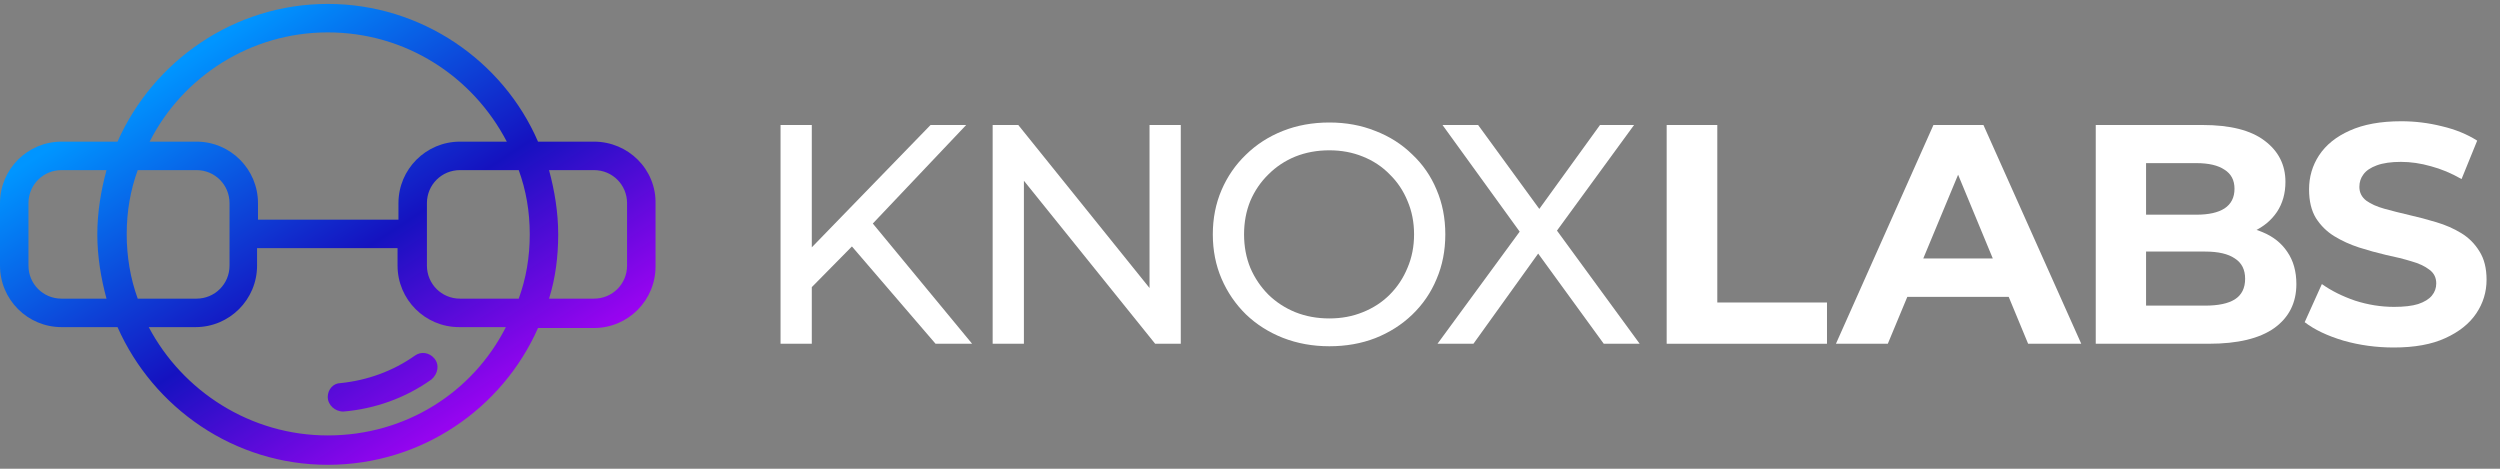
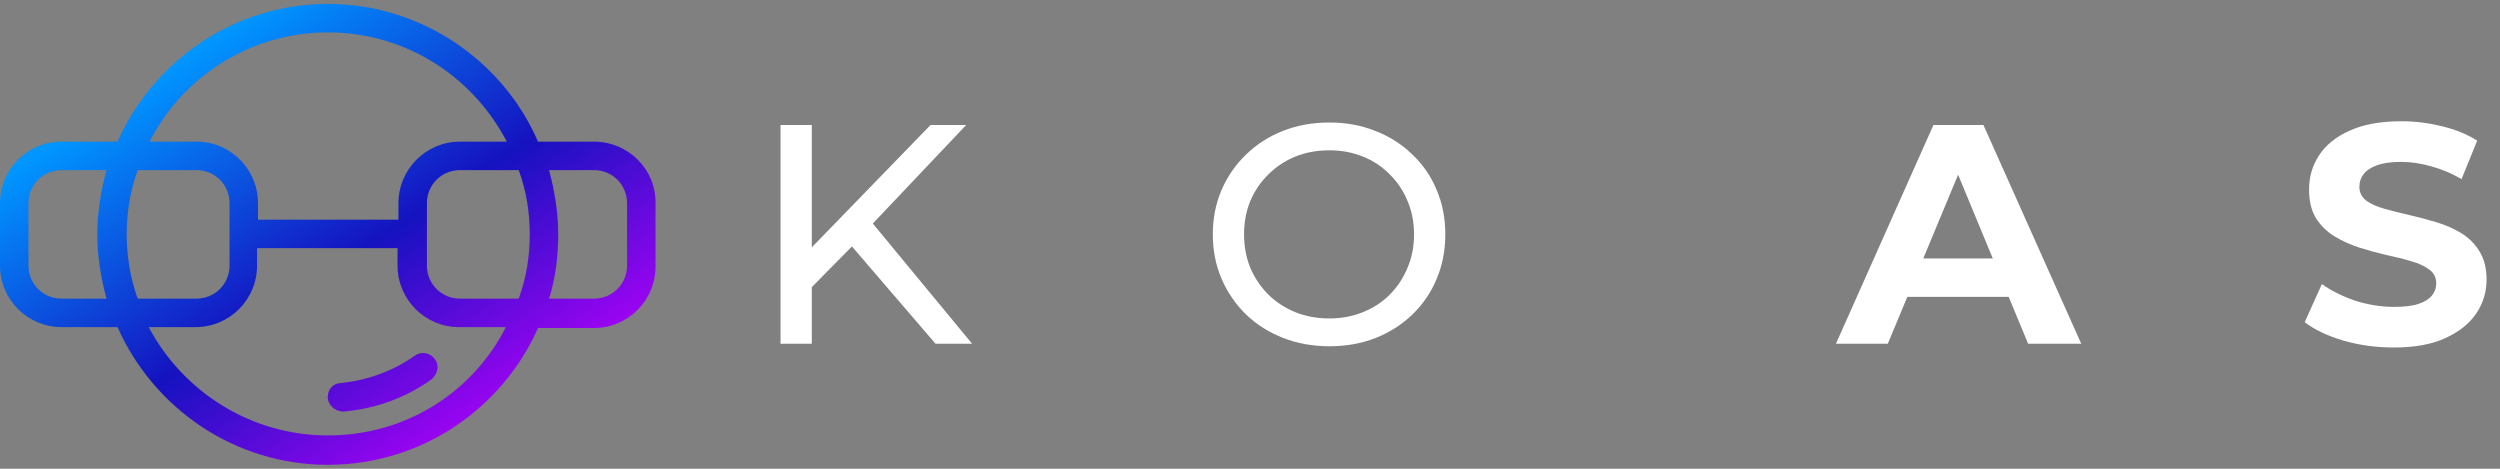
<svg xmlns="http://www.w3.org/2000/svg" width="160" height="30" viewBox="0 0 160 30" fill="none">
  <rect x="0" y="0" width="160" height="30" fill="#808080" stroke="none" />
  <g clip-path="url(#clip0_5999_6770)">
-     <path fill-rule="evenodd" clip-rule="evenodd" d="M34.433 9.065H38.017C40.191 9.065 42.013 10.828 41.954 13.061V17.056C41.954 19.23 40.191 20.993 38.017 20.993H34.433C32.141 26.164 26.97 29.748 20.977 29.748C14.983 29.748 9.813 26.105 7.521 20.935H3.937C1.763 20.935 0 19.172 0 16.998V13.002C0 10.828 1.763 9.065 3.937 9.065H7.521C9.813 3.895 14.983 0.251 20.977 0.251C26.97 0.251 32.2 3.895 34.433 9.065ZM32.435 9.065C30.261 4.893 25.971 2.073 20.977 2.073C16.041 2.073 11.693 4.893 9.578 9.065H12.574C14.748 9.065 16.511 10.828 16.511 13.002V14.06H25.501V13.002C25.501 10.828 27.264 9.065 29.438 9.065H32.435ZM33.199 19.113C33.669 17.82 33.904 16.469 33.904 15C33.904 13.531 33.669 12.18 33.199 10.887H29.438C28.263 10.887 27.323 11.827 27.323 13.002V16.998C27.323 18.173 28.263 19.113 29.438 19.113H33.199ZM8.814 10.887C8.344 12.18 8.109 13.531 8.109 15C8.109 16.41 8.344 17.82 8.814 19.113H12.574C13.749 19.113 14.69 18.173 14.69 16.998V13.002C14.69 11.827 13.749 10.887 12.574 10.887H8.814ZM1.822 16.998C1.822 18.173 2.762 19.113 3.937 19.113H6.816C6.463 17.82 6.228 16.41 6.228 15C6.228 13.59 6.463 12.18 6.816 10.887H3.937C2.762 10.887 1.822 11.827 1.822 13.002V16.998ZM9.519 20.935C11.693 25.048 16.041 27.868 20.977 27.868C25.971 27.868 30.261 25.107 32.376 20.935H29.379C27.205 20.935 25.443 19.172 25.443 16.998V15.881H16.452V16.998C16.452 19.172 14.69 20.935 12.516 20.935H9.519ZM38.017 19.113C39.192 19.113 40.132 18.173 40.132 16.998V13.002C40.132 11.827 39.192 10.887 38.017 10.887H35.138C35.49 12.18 35.725 13.59 35.725 15C35.725 16.41 35.549 17.82 35.138 19.113H38.017ZM21.799 24.519C21.328 24.519 20.976 24.93 20.976 25.4C20.976 25.929 21.446 26.34 21.975 26.34C24.031 26.164 25.971 25.459 27.616 24.284C28.027 23.931 28.145 23.344 27.792 22.933C27.498 22.58 26.969 22.462 26.558 22.756C25.148 23.755 23.503 24.343 21.799 24.519Z" fill="url(#paint0_linear_5999_6770)" />
+     <path fill-rule="evenodd" clip-rule="evenodd" d="M34.433 9.065H38.017C40.191 9.065 42.013 10.828 41.954 13.061V17.056C41.954 19.23 40.191 20.993 38.017 20.993H34.433C32.141 26.164 26.97 29.748 20.977 29.748C14.983 29.748 9.813 26.105 7.521 20.935H3.937C1.763 20.935 0 19.172 0 16.998V13.002C0 10.828 1.763 9.065 3.937 9.065H7.521C9.813 3.895 14.983 0.251 20.977 0.251C26.97 0.251 32.2 3.895 34.433 9.065ZM32.435 9.065C30.261 4.893 25.971 2.073 20.977 2.073C16.041 2.073 11.693 4.893 9.578 9.065H12.574C14.748 9.065 16.511 10.828 16.511 13.002V14.06H25.501V13.002C25.501 10.828 27.264 9.065 29.438 9.065H32.435ZM33.199 19.113C33.669 17.82 33.904 16.469 33.904 15C33.904 13.531 33.669 12.18 33.199 10.887H29.438C28.263 10.887 27.323 11.827 27.323 13.002V16.998C27.323 18.173 28.263 19.113 29.438 19.113H33.199ZM8.814 10.887C8.344 12.18 8.109 13.531 8.109 15C8.109 16.41 8.344 17.82 8.814 19.113H12.574C13.749 19.113 14.69 18.173 14.69 16.998V13.002C14.69 11.827 13.749 10.887 12.574 10.887H8.814ZM1.822 16.998C1.822 18.173 2.762 19.113 3.937 19.113H6.816C6.463 17.82 6.228 16.41 6.228 15C6.228 13.59 6.463 12.18 6.816 10.887H3.937C2.762 10.887 1.822 11.827 1.822 13.002V16.998ZM9.519 20.935C11.693 25.048 16.041 27.868 20.977 27.868C25.971 27.868 30.261 25.107 32.376 20.935H29.379C27.205 20.935 25.443 19.172 25.443 16.998V15.881H16.452V16.998C16.452 19.172 14.69 20.935 12.516 20.935H9.519ZM38.017 19.113C39.192 19.113 40.132 18.173 40.132 16.998V13.002C40.132 11.827 39.192 10.887 38.017 10.887H35.138C35.49 12.18 35.725 13.59 35.725 15C35.725 16.41 35.549 17.82 35.138 19.113ZM21.799 24.519C21.328 24.519 20.976 24.93 20.976 25.4C20.976 25.929 21.446 26.34 21.975 26.34C24.031 26.164 25.971 25.459 27.616 24.284C28.027 23.931 28.145 23.344 27.792 22.933C27.498 22.58 26.969 22.462 26.558 22.756C25.148 23.755 23.503 24.343 21.799 24.519Z" fill="url(#paint0_linear_5999_6770)" />
    <path d="M51.715 18.62L51.615 16.18L59.555 8H61.835L55.695 14.48L54.575 15.72L51.715 18.62ZM49.955 22V8H51.955V22H49.955ZM59.875 22L54.135 15.32L55.475 13.84L62.215 22H59.875Z" fill="white" />
-     <path d="M63.53 22V8H65.17L74.43 19.5H73.57V8H75.57V22H73.93L64.67 10.5H65.53V22H63.53Z" fill="white" />
    <path d="M85.08 22.16C84.013 22.16 83.02 21.98 82.1 21.62C81.193 21.26 80.407 20.76 79.74 20.12C79.073 19.466 78.553 18.706 78.18 17.84C77.807 16.973 77.62 16.026 77.62 15C77.62 13.973 77.807 13.027 78.18 12.16C78.553 11.293 79.073 10.54 79.74 9.9C80.407 9.247 81.193 8.74 82.1 8.38C83.007 8.02 84 7.84 85.08 7.84C86.147 7.84 87.127 8.02 88.02 8.38C88.927 8.727 89.713 9.227 90.38 9.88C91.06 10.52 91.58 11.273 91.94 12.14C92.313 13.007 92.5 13.96 92.5 15C92.5 16.04 92.313 16.993 91.94 17.86C91.58 18.727 91.06 19.486 90.38 20.14C89.713 20.78 88.927 21.28 88.02 21.64C87.127 21.986 86.147 22.16 85.08 22.16ZM85.08 20.38C85.853 20.38 86.567 20.247 87.22 19.98C87.887 19.713 88.46 19.34 88.94 18.86C89.433 18.366 89.813 17.793 90.08 17.14C90.36 16.486 90.5 15.773 90.5 15C90.5 14.226 90.36 13.513 90.08 12.86C89.813 12.207 89.433 11.64 88.94 11.16C88.46 10.666 87.887 10.287 87.22 10.02C86.567 9.753 85.853 9.62 85.08 9.62C84.293 9.62 83.567 9.753 82.9 10.02C82.247 10.287 81.673 10.666 81.18 11.16C80.687 11.64 80.3 12.207 80.02 12.86C79.753 13.513 79.62 14.226 79.62 15C79.62 15.773 79.753 16.486 80.02 17.14C80.3 17.793 80.687 18.366 81.18 18.86C81.673 19.34 82.247 19.713 82.9 19.98C83.567 20.247 84.293 20.38 85.08 20.38Z" fill="white" />
-     <path d="M92 22L97.82 14.06V15.6L92.32 8H94.6L98.96 13.98L98.06 14L102.4 8H104.58L99.12 15.48V14.04L104.94 22H102.64L98 15.62H98.88L94.3 22H92Z" fill="white" />
-     <path d="M106.667 22V8H109.907V19.36H116.927V22H106.667Z" fill="white" />
    <path d="M117.5 22L123.74 8H126.94L133.2 22H129.8L124.68 9.64H125.96L120.82 22H117.5ZM120.62 19L121.48 16.54H128.68L129.56 19H120.62Z" fill="white" />
-     <path d="M134.128 22V8H140.968C142.728 8 144.048 8.333 144.928 9C145.821 9.667 146.268 10.547 146.268 11.64C146.268 12.373 146.088 13.013 145.728 13.56C145.368 14.093 144.874 14.507 144.248 14.8C143.621 15.093 142.901 15.24 142.088 15.24L142.468 14.42C143.348 14.42 144.128 14.567 144.808 14.86C145.488 15.14 146.014 15.56 146.388 16.12C146.774 16.68 146.968 17.367 146.968 18.18C146.968 19.38 146.494 20.32 145.548 21C144.601 21.667 143.208 22 141.368 22H134.128ZM137.348 19.56H141.128C141.968 19.56 142.601 19.427 143.028 19.16C143.468 18.88 143.688 18.44 143.688 17.84C143.688 17.253 143.468 16.82 143.028 16.54C142.601 16.247 141.968 16.1 141.128 16.1H137.108V13.74H140.568C141.354 13.74 141.954 13.607 142.368 13.34C142.794 13.06 143.008 12.64 143.008 12.08C143.008 11.533 142.794 11.127 142.368 10.86C141.954 10.58 141.354 10.44 140.568 10.44H137.348V19.56Z" fill="white" />
    <path d="M153.2 22.24C152.08 22.24 151.007 22.093 149.98 21.8C148.953 21.493 148.127 21.1 147.5 20.62L148.6 18.18C149.2 18.607 149.907 18.96 150.72 19.24C151.547 19.506 152.38 19.64 153.22 19.64C153.86 19.64 154.373 19.58 154.76 19.46C155.16 19.326 155.453 19.146 155.64 18.92C155.827 18.693 155.92 18.433 155.92 18.14C155.92 17.767 155.773 17.473 155.48 17.26C155.187 17.033 154.8 16.853 154.32 16.72C153.84 16.573 153.307 16.44 152.72 16.32C152.147 16.186 151.567 16.026 150.98 15.84C150.407 15.653 149.88 15.413 149.4 15.12C148.92 14.826 148.527 14.44 148.22 13.96C147.927 13.48 147.78 12.867 147.78 12.12C147.78 11.32 147.993 10.593 148.42 9.94C148.86 9.273 149.513 8.746 150.38 8.36C151.26 7.96 152.36 7.76 153.68 7.76C154.56 7.76 155.427 7.866 156.28 8.08C157.133 8.28 157.887 8.586 158.54 9L157.54 11.46C156.887 11.086 156.233 10.813 155.58 10.64C154.927 10.453 154.287 10.36 153.66 10.36C153.033 10.36 152.52 10.433 152.12 10.58C151.72 10.726 151.433 10.92 151.26 11.16C151.087 11.386 151 11.653 151 11.96C151 12.32 151.147 12.613 151.44 12.84C151.733 13.053 152.12 13.226 152.6 13.36C153.08 13.493 153.607 13.627 154.18 13.76C154.767 13.893 155.347 14.046 155.92 14.22C156.507 14.393 157.04 14.627 157.52 14.92C158 15.213 158.387 15.6 158.68 16.08C158.987 16.56 159.14 17.166 159.14 17.9C159.14 18.686 158.92 19.407 158.48 20.06C158.04 20.713 157.38 21.24 156.5 21.64C155.633 22.04 154.533 22.24 153.2 22.24Z" fill="white" />
  </g>
  <defs>
    <linearGradient id="paint0_linear_5999_6770" x1="15" y1="1.751" x2="33" y2="29.252" gradientUnits="userSpaceOnUse">
      <stop stop-color="#0095FF" />
      <stop offset="0.5" stop-color="#1512C0" />
      <stop offset="1" stop-color="#BF00FF" />
    </linearGradient>
    <clipPath id="clip0_5999_6770">
      <rect width="160" height="30" fill="white" />
    </clipPath>
  </defs>
</svg>